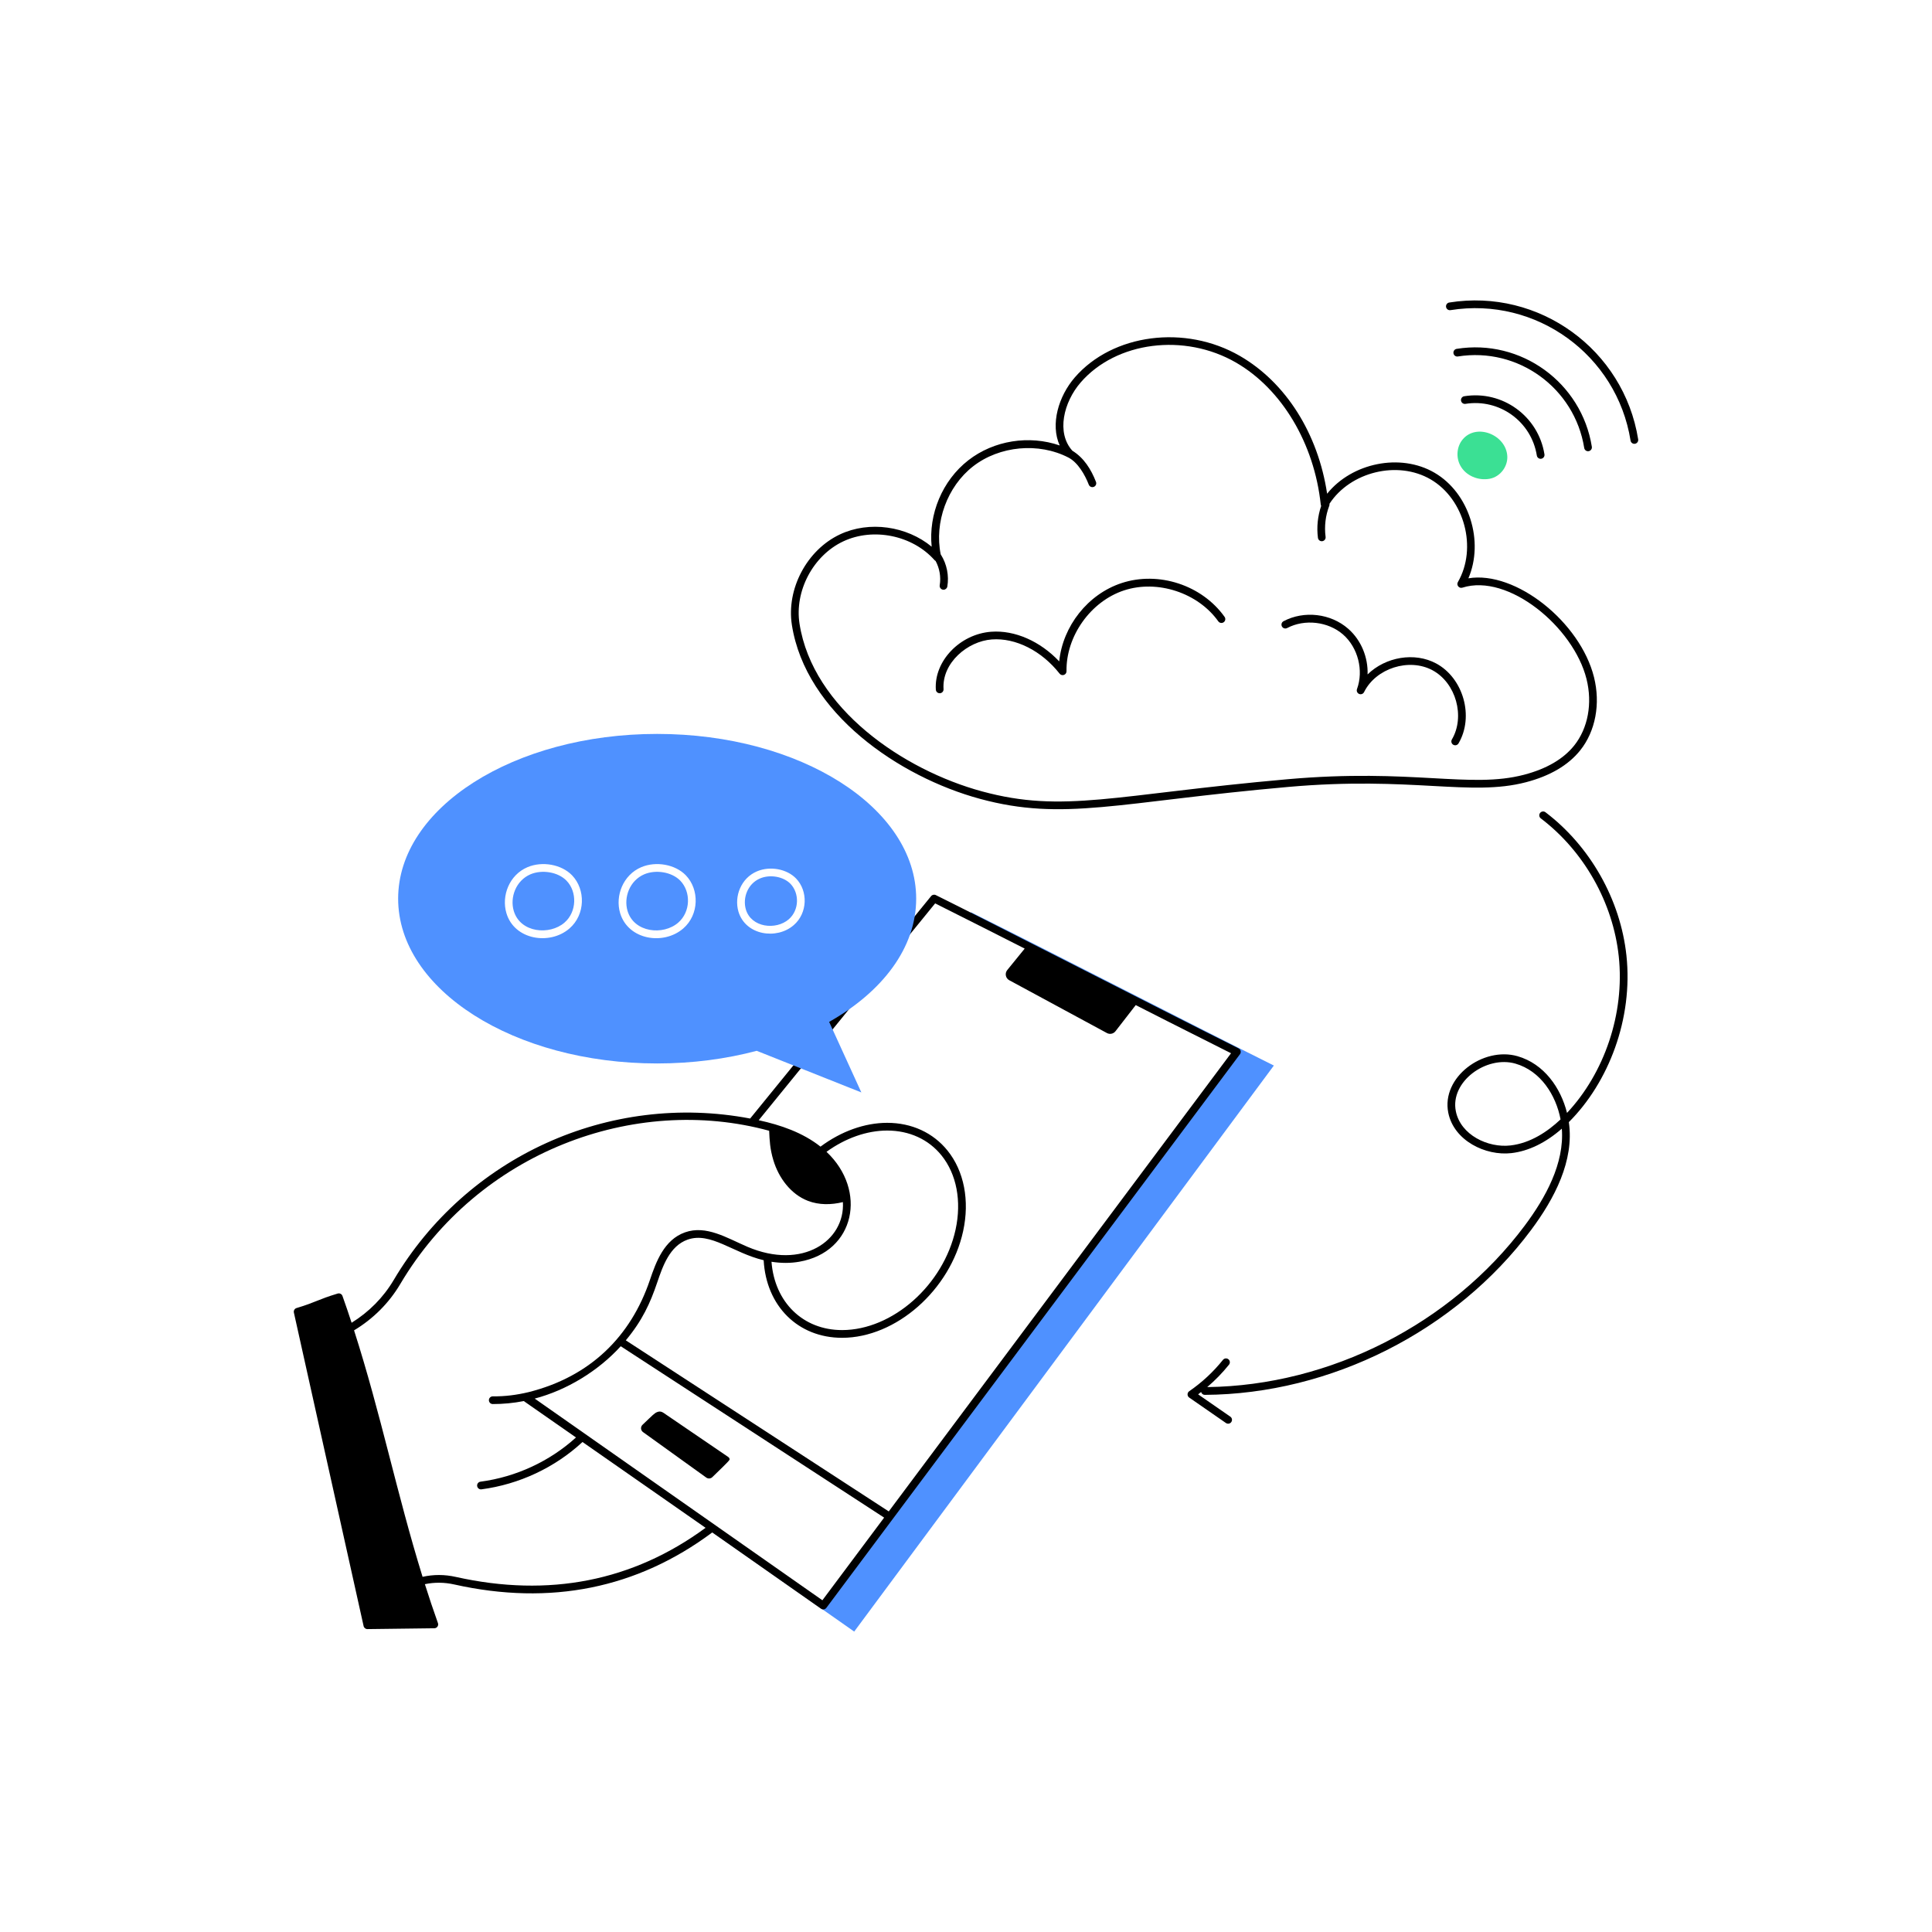
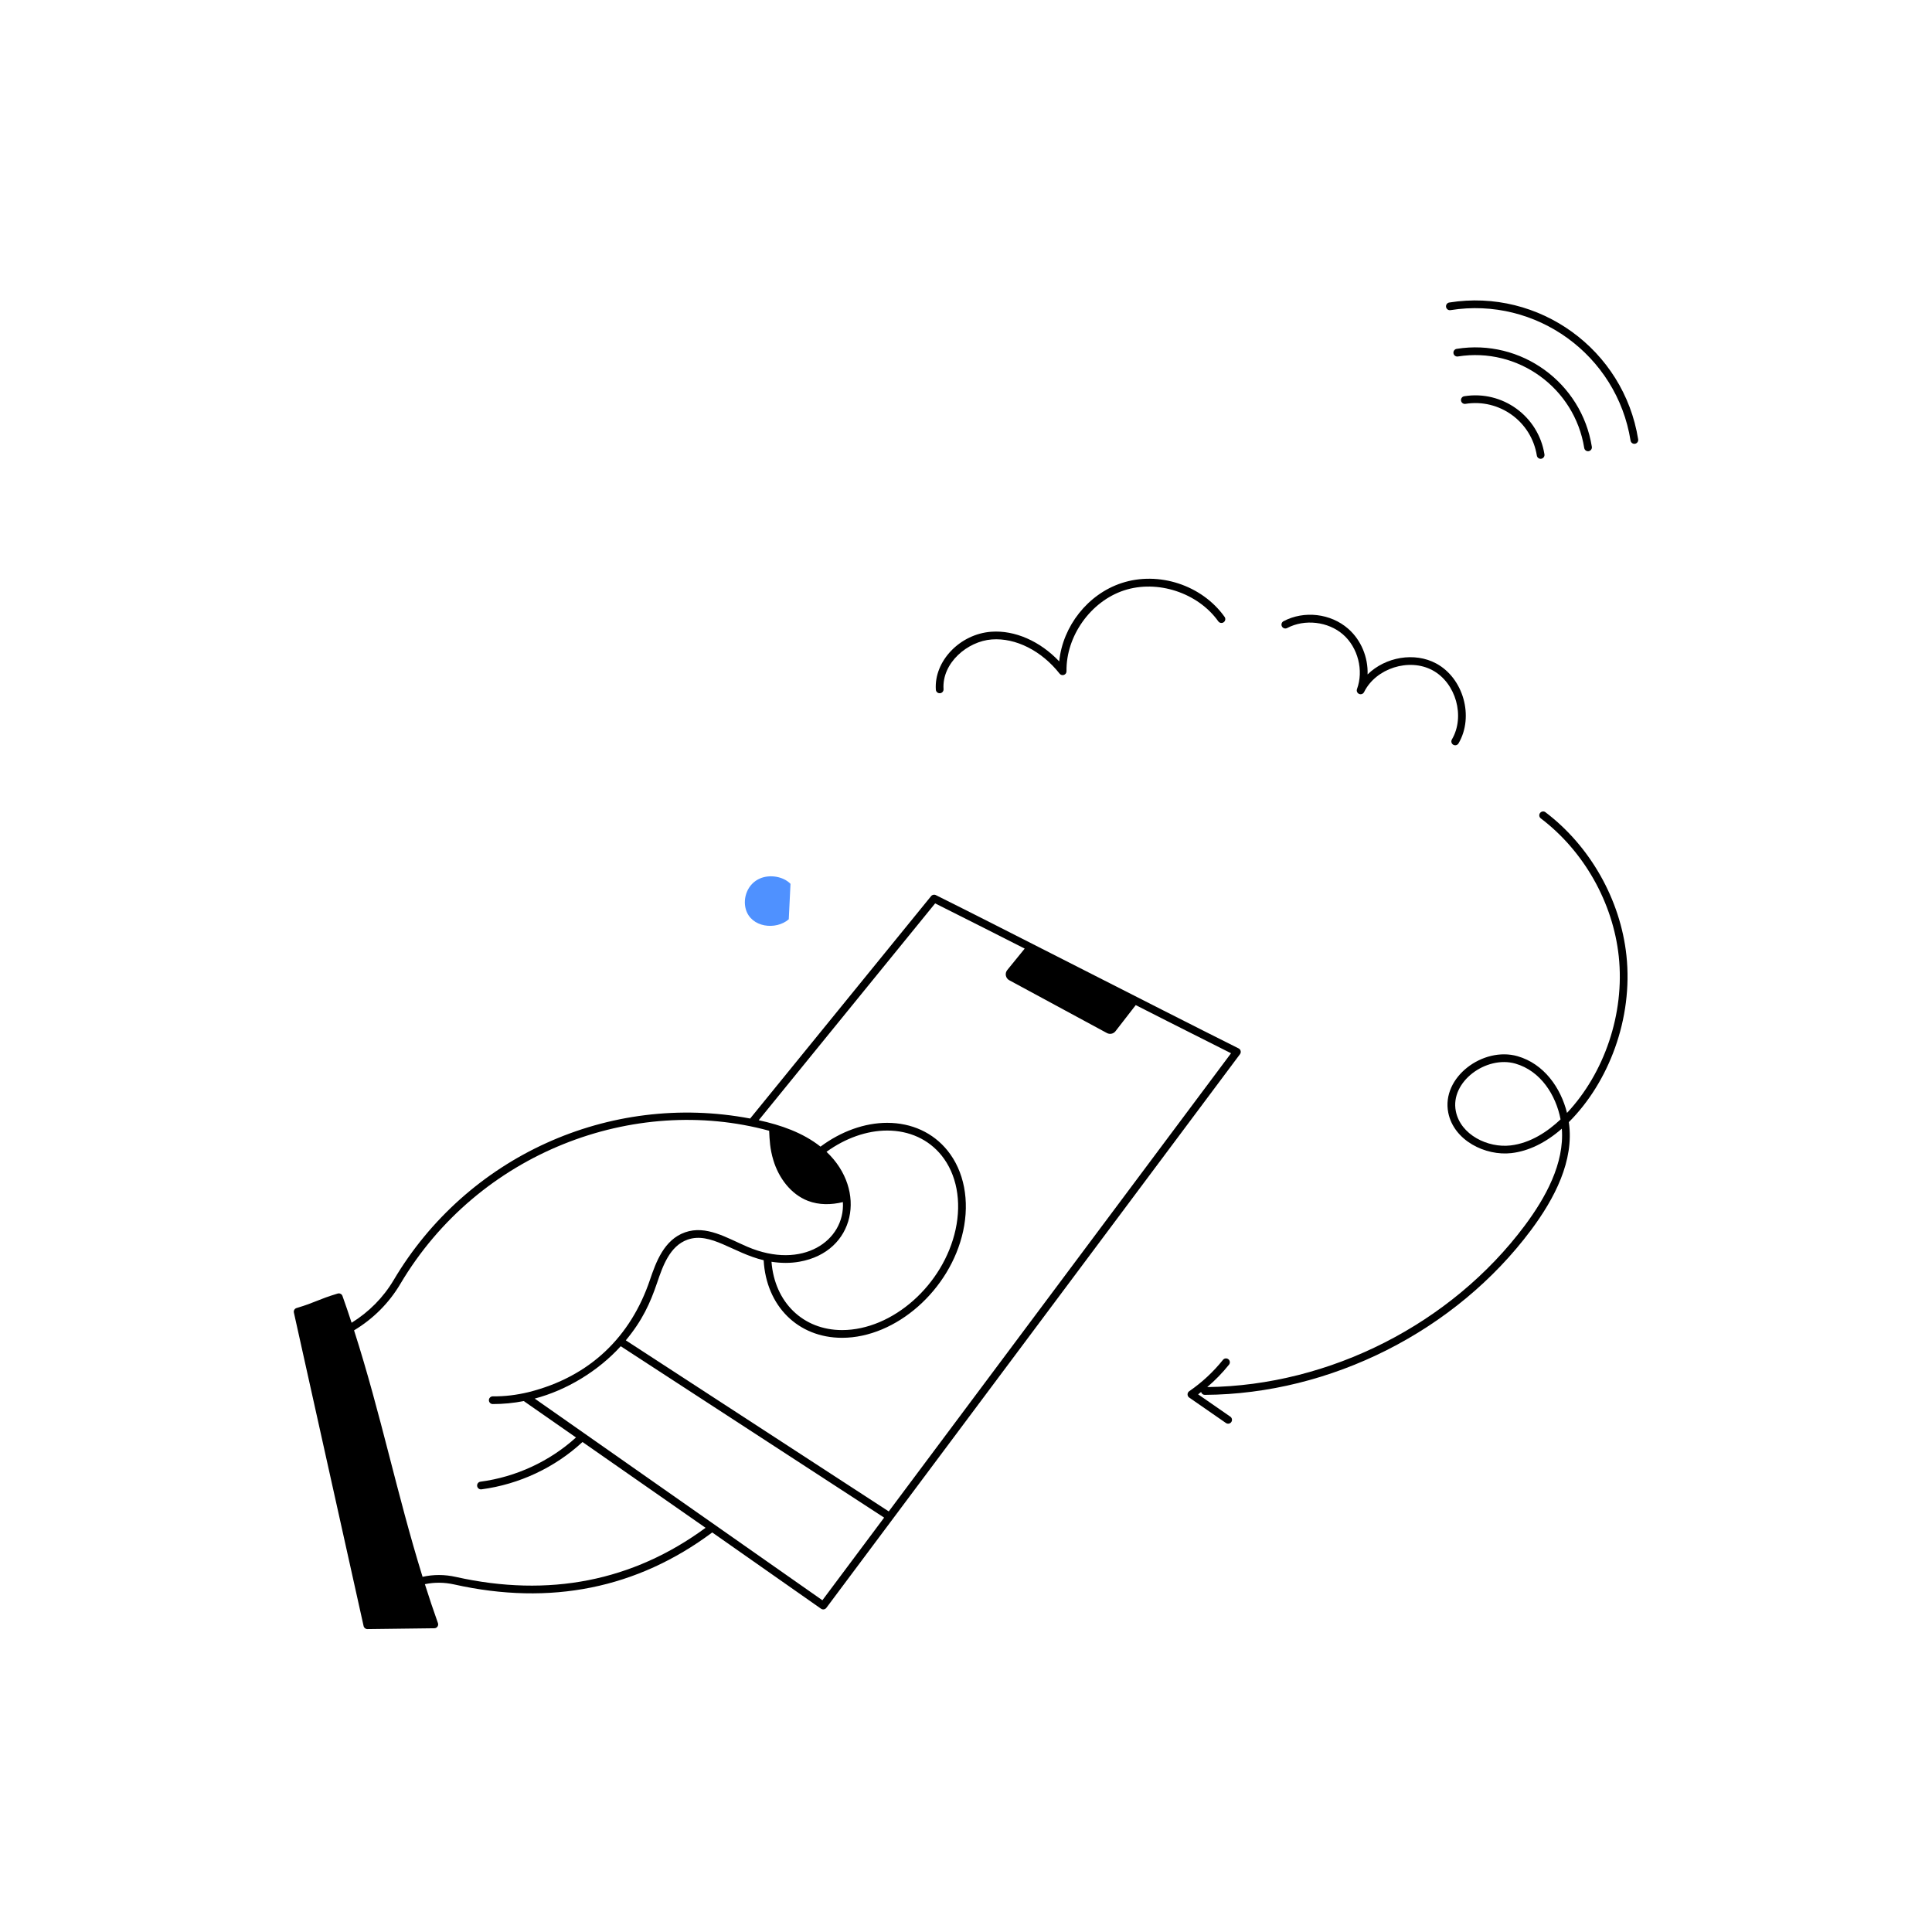
<svg xmlns="http://www.w3.org/2000/svg" version="1.1" id="Layer_1" x="0px" y="0px" viewBox="0 0 370 370" style="enable-background:new 0 0 370 370;" xml:space="preserve">
  <style type="text/css">
	.st0{fill:#3BE094;}
	.st1{fill:#4F91FF;}
	.st2{fill:#DBDFE6;}
	.st3{fill:#EBEEF4;}
	.st4{opacity:0.3;}
	.st5{fill:#FFFFFF;}
	.st6{fill:none;}
</style>
  <g id="Cloud_Connection_2_">
    <g id="Connection_1_">
      <g id="Connection">
        <g>
          <g>
-             <path class="st1" d="M243.959,204.064l-80.37,108.4l-56.63-39.7l0.42-0.53       l50.28,35.25l79.22-106.04c-17.431-8.715-35.66-18.142-51.45-26.08       l0.53-0.66C204.099,183.744,225.819,195.024,243.959,204.064z" />
-           </g>
+             </g>
          <g>
            <g>
-               <path class="st1" d="M151.059,176.054c-2.462,2.132-7.196,1.591-8.22-1.89        c-0.635-2.191,0.317-4.904,2.71-5.93c1.9-0.819,4.476-0.38,5.84,1.03        C153.096,171.046,153.099,174.27,151.059,176.054z" />
+               <path class="st1" d="M151.059,176.054c-2.462,2.132-7.196,1.591-8.22-1.89        c-0.635-2.191,0.317-4.904,2.71-5.93c1.9-0.819,4.476-0.38,5.84,1.03        z" />
            </g>
          </g>
          <g>
-             <path class="st0" d="M285.33,91.681c-2.166,0.425-4.618-0.538-5.682-2.552       c-0.834-1.577-0.659-3.582,0.428-4.923c2.637-3.253,8.353-0.958,8.588,3.146       C288.779,89.352,287.319,91.291,285.33,91.681z" />
-           </g>
+             </g>
          <g>
            <path d="M237.471,201.887c0.277-0.37,0.149-0.899-0.261-1.104       c-16.328-8.164-46.419-23.625-57.992-29.361       c-0.309-0.153-0.684-0.072-0.901,0.195l-34.657,42.595       c-27.029-5.122-54.299,7.328-68.275,30.945       c-1.979,3.338-4.737,6.113-8.049,8.167c-0.562-1.711-1.138-3.423-1.751-5.136       c-0.133-0.37-0.531-0.569-0.908-0.459c-3.833,1.152-4.152,1.659-7.887,2.778       c-0.371,0.111-0.593,0.49-0.509,0.868l13.353,60.037       c0.075,0.339,0.375,0.579,0.721,0.579c0.003,0,0.006,0,0.009,0l12.819-0.16       c0.506-0.006,0.857-0.509,0.687-0.988c-0.889-2.486-1.717-4.973-2.502-7.455       c1.823-0.383,3.742-0.369,5.633,0.057       c18.403,4.109,35.01,0.769,49.4-9.963l20.837,14.607       c0.33,0.23,0.777,0.155,1.016-0.163       C162.976,301.602,227.378,215.396,237.471,201.887z M179.09,173.009       c4.555,2.262,14.71,7.419,17.151,8.658l-3.34,4.108       c-0.511,0.629-0.325,1.568,0.388,1.953l18.699,10.111       c0.557,0.301,1.249,0.155,1.637-0.345l3.881-5.006       c1.033,0.524,9.103,4.643,18.252,9.222l-65.551,87.744l-50.357-32.764       c3.173-3.818,4.659-7.089,6.004-11.052c1.068-3.147,2.403-7.022,5.831-8.236       c4.396-1.548,8.73,2.57,14.565,3.945c0.483,8.774,6.576,14.858,15.019,14.858       c10.327,0,20.727-9.162,23.182-20.424c1.274-5.87,0.183-11.496-2.992-15.435       c-2.761-3.424-6.863-5.311-11.55-5.311c-4.317,0-8.829,1.624-12.774,4.558       c-3.388-2.685-7.62-4.145-11.833-5.058L179.09,173.009z M158.285,220.584       c3.627-2.621,7.72-4.071,11.625-4.071c4.231,0,7.924,1.69,10.399,4.76       c2.894,3.589,3.877,8.763,2.698,14.193       c-2.315,10.619-12.067,19.259-21.738,19.259c-7.488,0-12.927-5.336-13.519-13.083       c1.856,0.288,3.658,0.292,5.347-0.011       C163.8,239.749,166.113,227.952,158.285,220.584z M87.322,302.004       c-2.175-0.491-4.284-0.49-6.395-0.025       c-4.95-15.977-7.967-31.138-13.121-47.201       c3.653-2.195,6.686-5.218,8.849-8.868       c14.953-25.268,44.82-36.403,70.648-29.357       c0.078,1.768,0.151,3.483,0.808,5.649c1.016,3.371,3.331,6.507,6.618,7.775       c2.13,0.816,4.459,0.784,6.696,0.238c0.434,7.374-7.709,13.083-18.302,8.551       c-3.933-1.689-7.87-4.192-11.93-2.759c-4.001,1.416-5.544,5.633-6.738,9.155       c-3.644,10.744-11.376,18.484-23.247,21.452       c-2.256,0.54-4.531,0.835-6.835,0.8c-0.416,0.01-0.74,0.328-0.742,0.736       c-0.002,0.408,0.328,0.74,0.736,0.742c1.98,0.002,3.986-0.186,5.962-0.574       c0.102,0.1-0.431-0.292,9.982,6.973       c-5.015,4.556-11.466,7.564-18.295,8.469       c-0.404,0.054-0.689,0.425-0.635,0.829c0.049,0.372,0.367,0.643,0.731,0.643       c0.032,0,0.065-0.002,0.098-0.007c7.237-0.958,14.077-4.179,19.347-9.065       l23.569,16.433C121.207,302.813,105.13,305.98,87.322,302.004z M102.402,267.844       c6.114-1.605,12.139-5.259,16.476-10.024l50.443,32.821l-11.824,15.827       L102.402,267.844z" />
-             <path d="M139.405,278.988c-0.196-0.121-8.751-5.967-11.885-8.105       c-0.532-0.363-0.94-0.73-1.626-0.469c-0.575,0.219-0.821,0.529-2.844,2.452       c-0.412,0.392-0.366,1.063,0.095,1.395l12.114,8.712       c0.361,0.259,0.856,0.22,1.171-0.094c0.952-0.949,3.296-3.133,3.3-3.362       C139.735,279.282,139.603,279.11,139.405,278.988z" />
-             <path d="M187.671,152.985c16.056,4.359,26.453,0.602,59.01-2.276       c23.693-2.099,34.903,1.887,45.567-0.905c4.622-1.21,8.117-3.269,10.39-6.117       c2.922-3.663,3.905-8.898,2.63-14.006       c-2.63-10.534-14.998-20.431-24.055-18.929       c3.029-7.047,0.199-16.316-6.478-20.215       c-6.575-3.84-15.854-1.872-20.576,4.016       c-1.732-11.514-7.883-21.285-16.701-26.386       c-10.479-6.061-24.367-4.255-31.62,4.112       c-3.124,3.604-4.72,9.003-2.89,13.032       c-5.834-2.017-12.594-0.985-17.505,2.838       c-4.983,3.88-7.647,10.312-7.018,16.549       c-4.78-3.953-11.953-5.005-17.581-2.347       c-6.319,2.98-10.27,10.435-9.189,17.337       C154.296,136.565,172.176,148.779,187.671,152.985z M161.476,103.687       c5.725-2.702,13.252-1.193,17.49,3.577c0.061,0.068,0.133,0.12,0.211,0.16       c0.762,1.407,1.054,3.077,0.789,4.655c-0.075,0.454,0.276,0.861,0.73,0.861       c0.354,0,0.667-0.256,0.728-0.617c0.348-2.078-0.095-4.293-1.216-6.076       c-0.013-0.021-0.034-0.032-0.048-0.051c-1.26-6.142,1.244-13.029,6.193-16.882       c5.058-3.939,12.568-4.633,18.261-1.688c1.804,0.93,3.163,3.293,3.9,5.194       c0.144,0.373,0.563,0.572,0.956,0.423c0.38-0.147,0.57-0.575,0.422-0.956       c-0.922-2.386-2.322-4.623-4.516-5.961       c-3.124-3.445-1.676-9.322,1.581-13.08       c6.803-7.851,19.876-9.521,29.762-3.802       c8.765,5.07,14.979,15.487,16.218,27.186       c0.01,0.091,0.04,0.176,0.08,0.254c-0.659,1.966-0.887,4.066-0.617,6.124       c0.055,0.418,0.445,0.693,0.829,0.636c0.405-0.053,0.689-0.424,0.636-0.829       c-0.265-2.012-0.019-4.076,0.71-5.97c0.047-0.121,0.049-0.245,0.032-0.365       c3.982-6.118,13.057-8.364,19.384-4.669c6.483,3.787,8.968,13.156,5.213,19.658       c-0.339,0.585,0.228,1.279,0.864,1.073       c8.795-2.794,21.283,7.545,23.768,17.494       c1.165,4.664,0.286,9.422-2.352,12.727c-2.07,2.595-5.302,4.481-9.608,5.609       c-10.352,2.709-21.388-1.256-45.324,0.862       c-33.119,2.935-42.831,6.577-58.493,2.323       c-15.05-4.086-32.404-15.873-34.942-32.1       C152.133,113.18,155.728,106.399,161.476,103.687z" />
            <path d="M277.55,57.936c-0.403,0.064-0.677,0.443-0.613,0.846       c0.064,0.404,0.444,0.682,0.846,0.613       c16.4-2.626,31.865,8.584,34.487,24.978       c0.066,0.412,0.457,0.681,0.846,0.613c0.403-0.064,0.677-0.443,0.613-0.846       C310.979,66.941,294.749,55.18,277.55,57.936z" />
            <path d="M303.397,85.792c0.066,0.412,0.457,0.681,0.846,0.613       c0.403-0.064,0.677-0.443,0.613-0.846       c-1.968-12.306-13.576-20.718-25.887-18.749       c-0.403,0.064-0.677,0.443-0.613,0.846c0.064,0.404,0.444,0.682,0.846,0.613       C290.706,66.431,301.558,74.292,303.397,85.792z" />
            <path d="M280.419,75.884c-0.403,0.064-0.677,0.443-0.613,0.846       c0.064,0.404,0.447,0.681,0.846,0.613c6.502-1.037,12.627,3.374,13.67,9.9       c0.066,0.412,0.457,0.681,0.846,0.613c0.403-0.064,0.677-0.443,0.613-0.846       C294.611,79.681,287.725,74.709,280.419,75.884z" />
            <path d="M180.009,132.763c0.407-0.026,0.716-0.378,0.689-0.785       c-0.33-5.031,4.606-9.174,9.239-9.517c4.575-0.344,9.547,2.174,12.991,6.553       c0.431,0.549,1.33,0.242,1.319-0.469c-0.107-6.725,4.63-13.378,11.019-15.477       c6.39-2.101,14.15,0.448,18.051,5.926c0.237,0.332,0.699,0.41,1.031,0.173       c0.333-0.236,0.41-0.698,0.173-1.03c-4.332-6.081-12.624-8.803-19.716-6.473       c-6.487,2.131-11.274,8.258-11.955,15c-3.652-3.865-8.5-6.009-13.022-5.678       c-6.007,0.445-10.962,5.626-10.604,11.087       C179.249,132.468,179.584,132.788,180.009,132.763z" />
            <path d="M246.502,120.278c3.35-1.775,7.854-1.254,10.709,1.239       c2.855,2.493,3.978,6.886,2.67,10.444c-0.136,0.368,0.041,0.778,0.402,0.934       c0.361,0.156,0.78,0.001,0.954-0.352c2.258-4.57,8.625-6.596,13.11-4.177       c4.489,2.421,6.283,8.86,3.706,13.251c-0.207,0.353-0.089,0.805,0.263,1.012       c0.359,0.208,0.807,0.084,1.011-0.264c3.005-5.123,0.939-12.485-4.278-15.3       c-4.133-2.228-9.699-1.27-13.141,2.095c0.111-3.271-1.229-6.578-3.725-8.757       c-3.352-2.927-8.439-3.517-12.373-1.433       c-0.361,0.191-0.498,0.639-0.307,0.999       C245.694,120.332,246.142,120.467,246.502,120.278z" />
            <path d="M295.975,155.554c-0.324-0.247-0.788-0.183-1.035,0.143       c-0.247,0.325-0.183,0.789,0.143,1.035c8.246,6.25,13.826,16.125,14.927,26.416       c1.177,11-2.788,22.39-9.909,29.987       c-1.195-4.796-4.395-9.403-9.479-10.861       c-6.592-1.89-14.631,4.031-13.26,10.834       c1.074,5.335,7.118,8.296,12.087,7.727c3.284-0.38,6.57-1.98,9.658-4.68       c0.518,6.653-3.12,13.226-7.092,18.548       c-14.057,18.831-37.324,30.653-60.819,30.942       c1.52-1.296,2.919-2.73,4.171-4.294c0.255-0.318,0.204-0.783-0.115-1.039       c-0.318-0.253-0.783-0.204-1.039,0.115c-1.849,2.309-4.023,4.329-6.463,6.006       c-0.425,0.292-0.428,0.921-0.002,1.217l7.032,4.872       c0.338,0.234,0.797,0.147,1.028-0.187c0.232-0.336,0.149-0.796-0.187-1.028       l-6.168-4.273c0.196-0.145,0.381-0.303,0.573-0.453       c0.085,0.316,0.36,0.552,0.701,0.552c0.001,0,0.003,0,0.004,0       c24.109-0.138,48.045-12.226,62.467-31.546c4.49-6.016,8.329-13.314,7.25-20.688       c7.622-7.603,12.325-19.81,11.03-31.909       C310.335,172.303,304.54,162.047,295.975,155.554z M289.279,219.366       c-4.323,0.506-9.556-2.013-10.469-6.549       c-1.139-5.654,5.819-10.721,11.404-9.123       c4.84,1.389,7.767,6.032,8.653,10.681       C296.388,216.715,293.105,218.924,289.279,219.366z" />
          </g>
        </g>
        <g>
-           <path class="st1" d="M130.279,168.654c-1.625-1.671-4.673-2.153-6.89-1.22      c-2.819,1.212-3.971,4.44-3.21,7.01c1.239,4.171,6.829,4.755,9.71,2.25      C132.254,174.647,132.361,170.814,130.279,168.654z M130.279,168.654      c-1.625-1.671-4.673-2.153-6.89-1.22c-2.819,1.212-3.971,4.44-3.21,7.01      c1.239,4.171,6.829,4.755,9.71,2.25      C132.254,174.647,132.361,170.814,130.279,168.654z M175.459,172.104      c0-17.42-22.21-31.55-49.61-31.55c-27.39,0-49.6,14.13-49.6,31.55      c0,17.43,22.21,31.56,49.6,31.56c6.76,0,13.2-0.86,19.07-2.42      l20.04,7.97l-6.17-13.51C169.019,189.924,175.459,181.494,175.459,172.104z       M109.069,177.804c-3.768,3.28-10.58,2.205-12.09-2.94      c-0.977-3.305,0.547-7.305,4.04-8.79c2.84-1.2,6.51-0.53,8.53,1.55      C112.18,170.355,112.111,175.161,109.069,177.804z M130.859,177.804      c-3.767,3.279-10.557,2.223-12.1-2.94c-0.98-3.314,0.569-7.31,4.05-8.79      c2.84-1.2,6.51-0.53,8.53,1.55      C133.97,170.355,133.901,175.161,130.859,177.804z M152.019,177.164      c-3.268,2.863-9.246,1.963-10.6-2.58c-0.846-2.91,0.471-6.406,3.55-7.71      c2.49-1.06,5.71-0.47,7.48,1.36      C154.768,170.628,154.679,174.864,152.019,177.164z M130.279,168.654      c-1.625-1.671-4.673-2.153-6.89-1.22c-2.819,1.212-3.971,4.44-3.21,7.01      c1.239,4.171,6.829,4.755,9.71,2.25      C132.254,174.647,132.361,170.814,130.279,168.654z M108.489,168.654      c-1.625-1.671-4.673-2.153-6.89-1.22c-2.819,1.212-3.971,4.44-3.21,7.01      c1.259,4.239,6.89,4.699,9.71,2.25      C110.481,174.65,110.562,170.777,108.489,168.654z" />
-         </g>
+           </g>
      </g>
    </g>
  </g>
</svg>